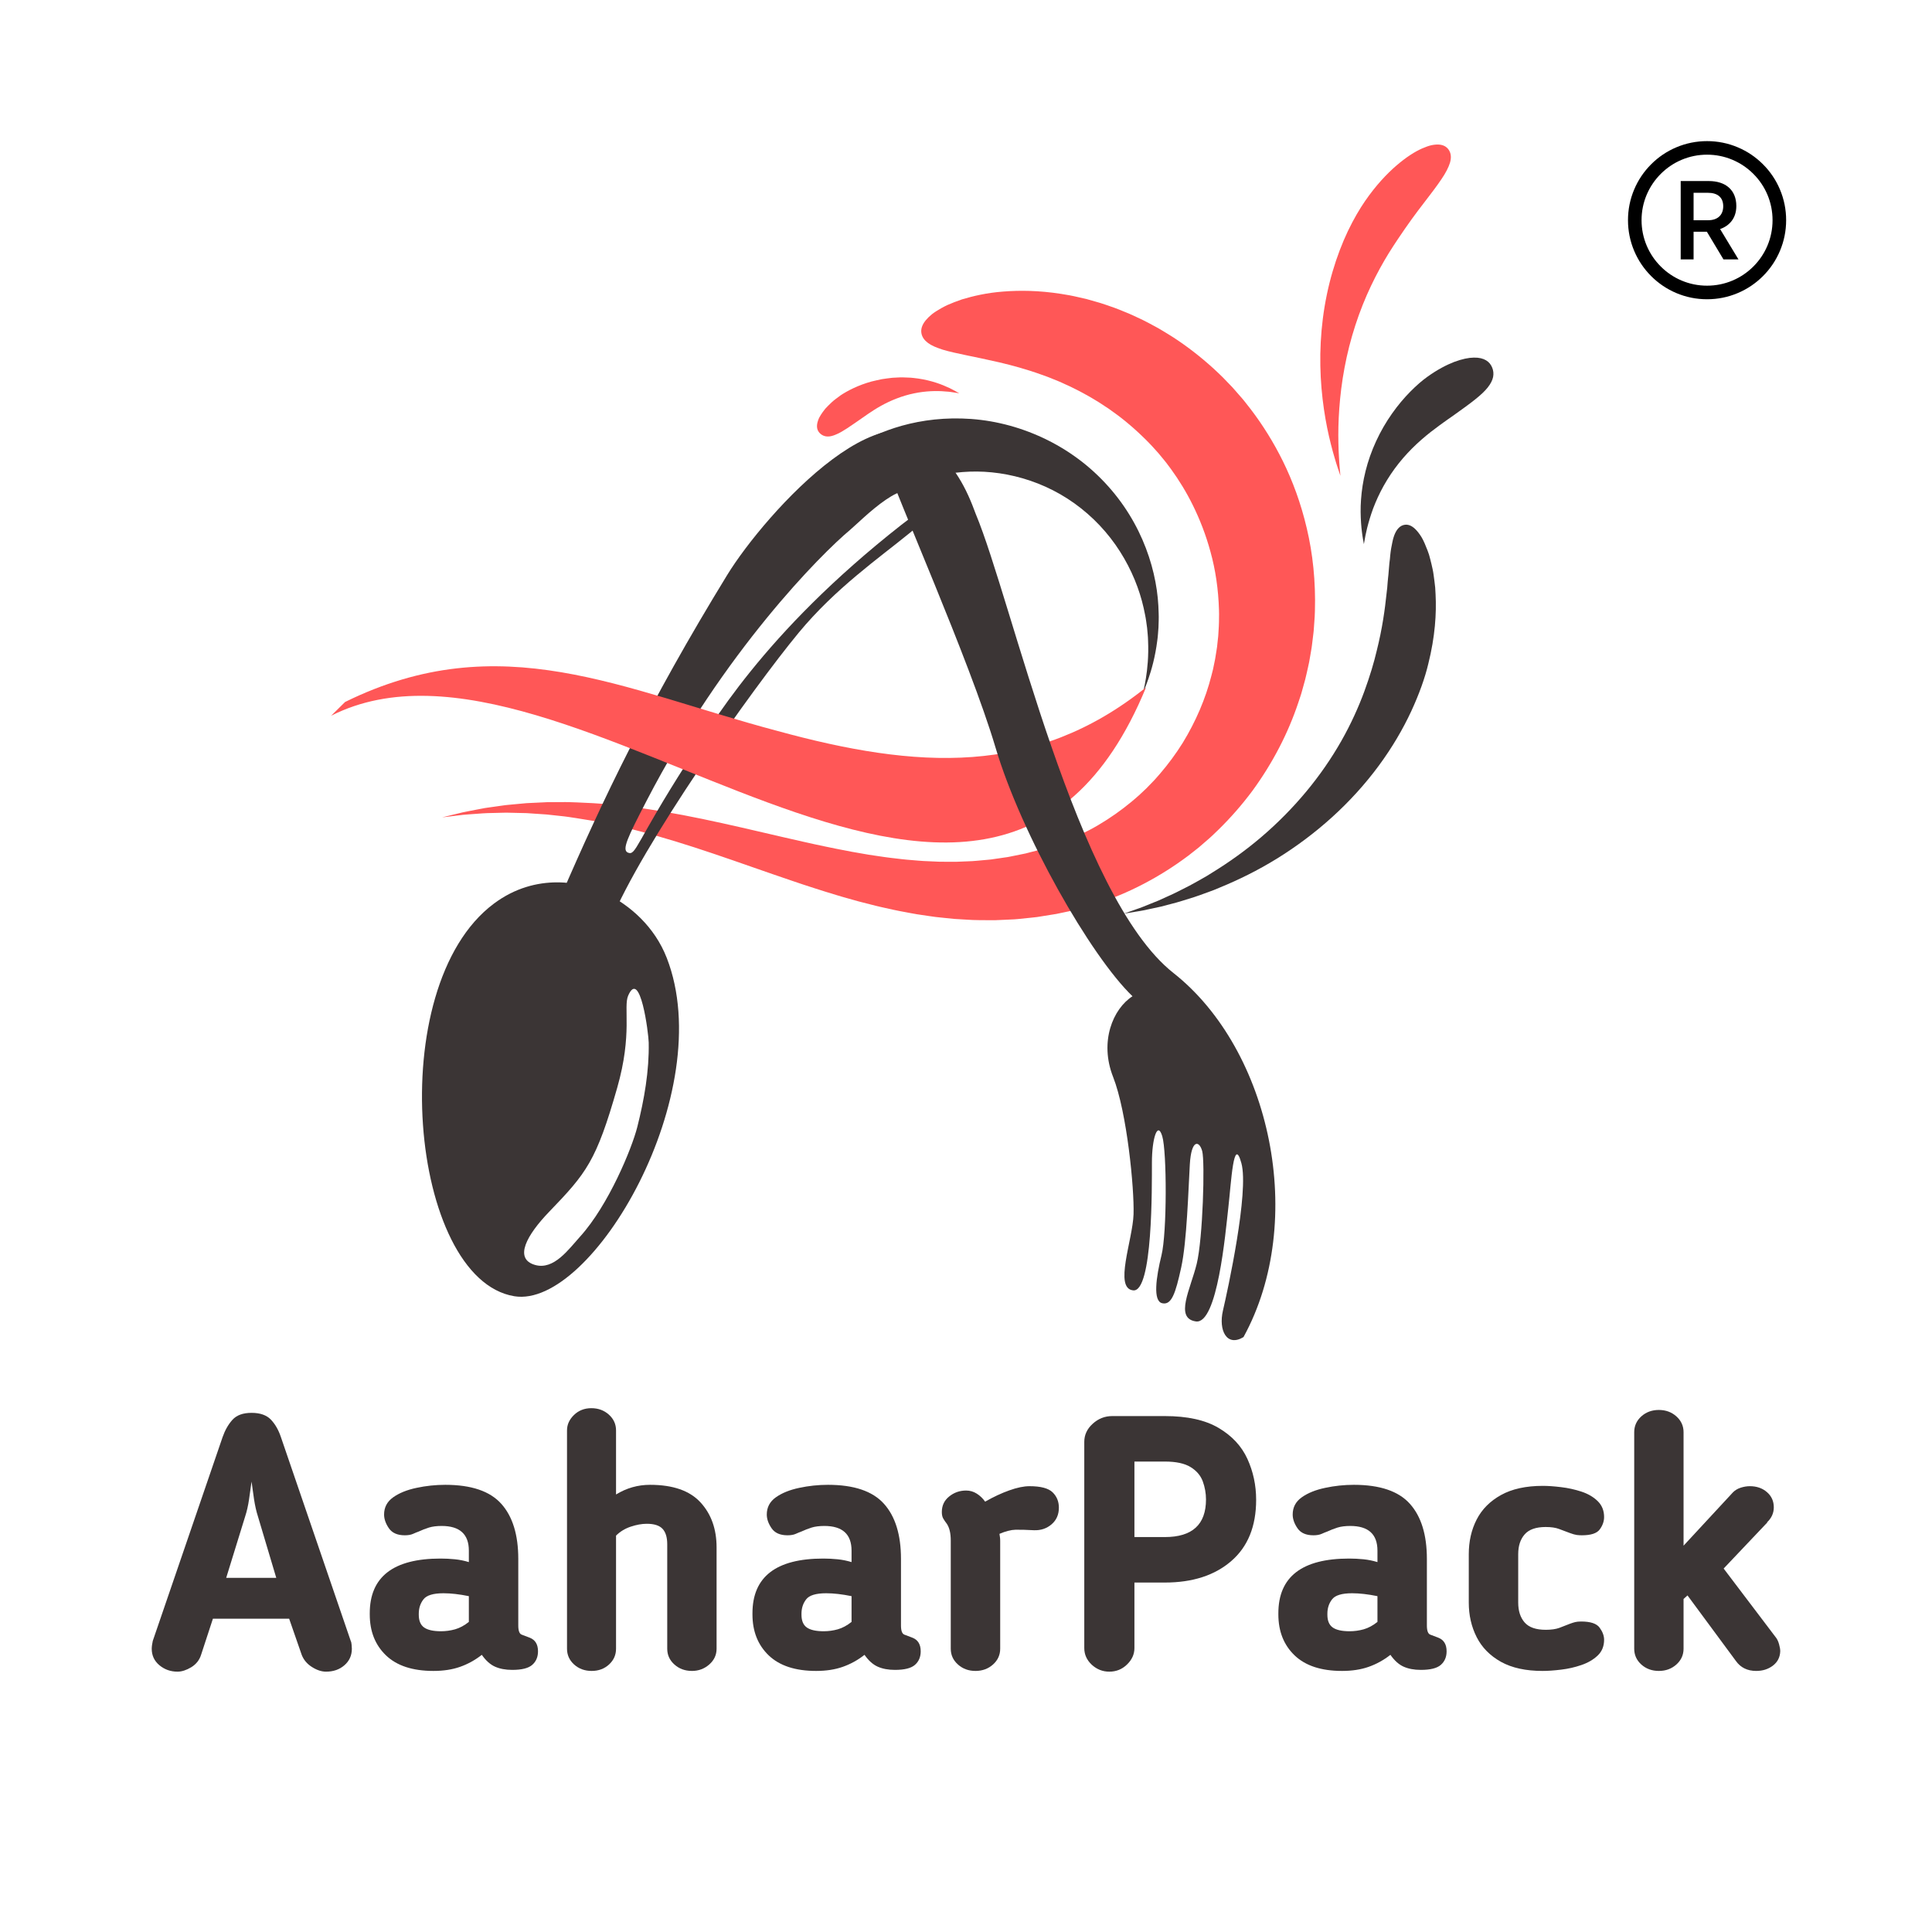
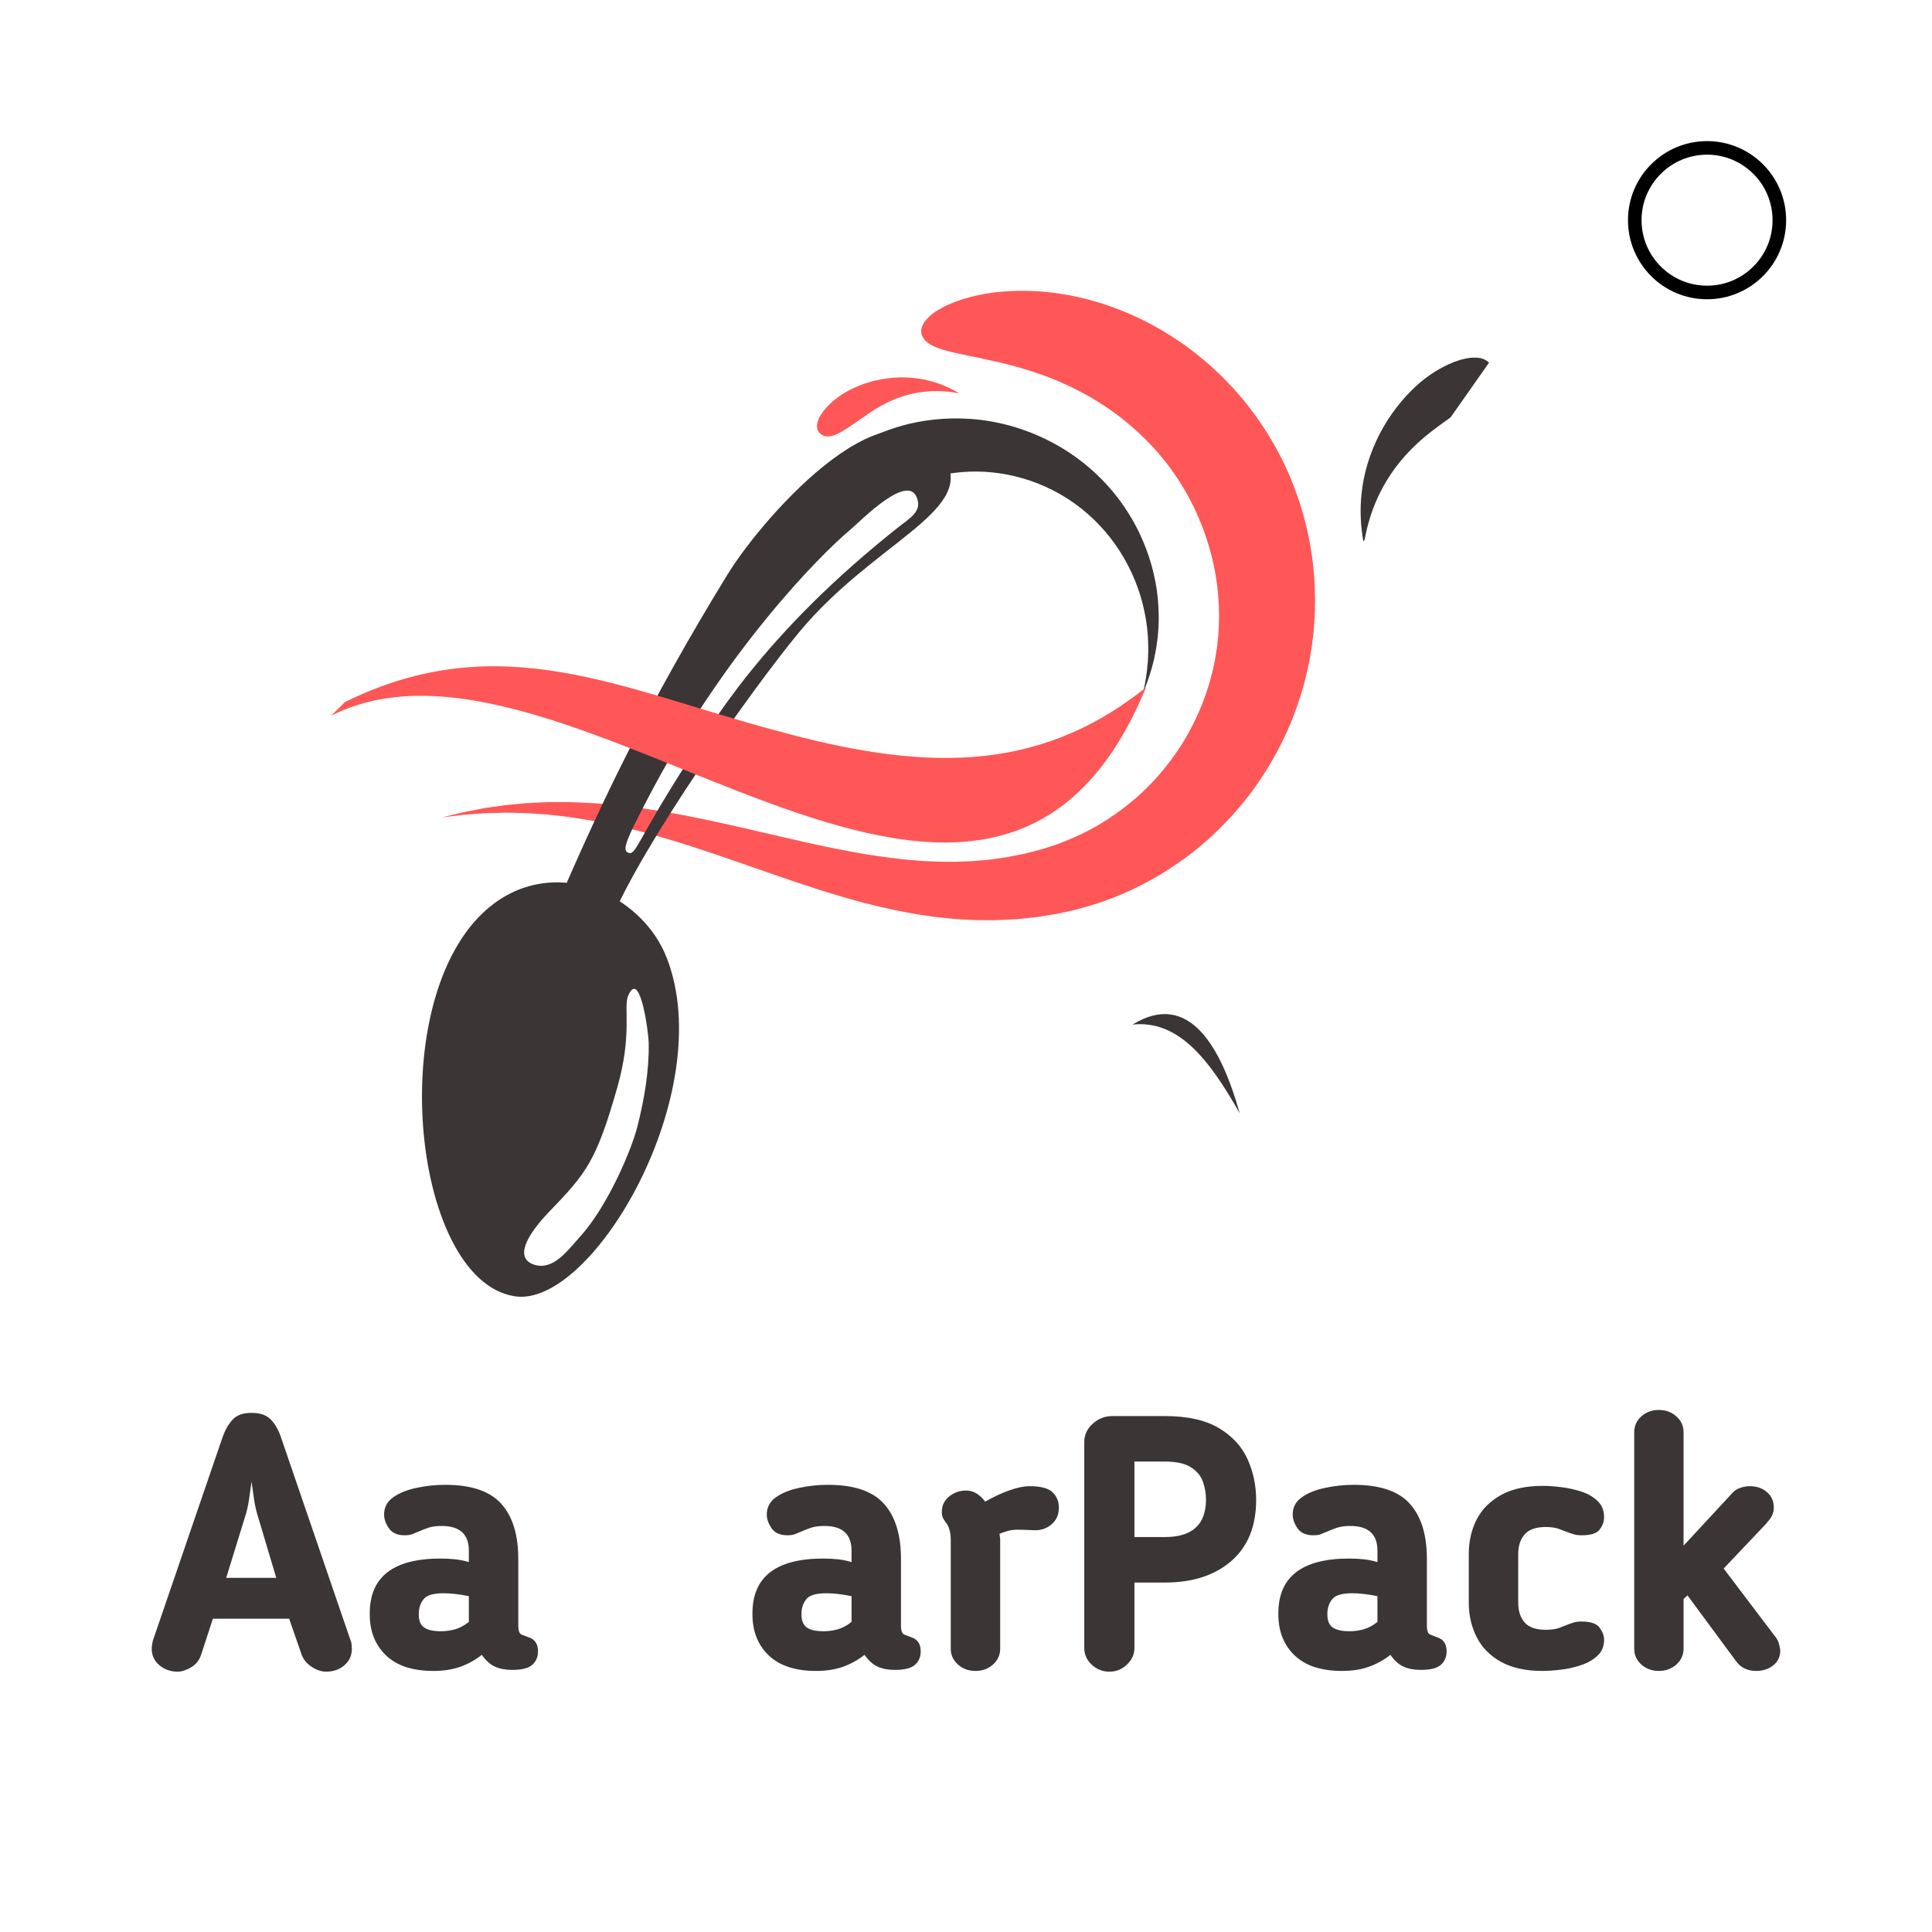
<svg xmlns="http://www.w3.org/2000/svg" width="500" zoomAndPan="magnify" viewBox="0 0 375 375" height="500" preserveAspectRatio="xMidYMid meet" version="1.0">
  <defs>
    <g />
    <clipPath id="5b98637a66">
      <path d="M 85 56 L 256 56 L 256 179 L 85 179 Z M 85 56 " clip-rule="nonzero" />
    </clipPath>
    <clipPath id="4ed646f17e">
      <path d="M 66.691 77.715 L 280.973 27.438 L 311.109 155.879 L 96.828 206.156 Z M 66.691 77.715 " clip-rule="nonzero" />
    </clipPath>
    <clipPath id="3563e83454">
      <path d="M 281.16 27.391 L 66.879 77.668 L 97.016 206.109 L 311.297 155.832 Z M 281.16 27.391 " clip-rule="nonzero" />
    </clipPath>
    <clipPath id="998f68baf2">
      <path d="M 218 101 L 279 101 L 279 178 L 218 178 Z M 218 101 " clip-rule="nonzero" />
    </clipPath>
    <clipPath id="967644e865">
      <path d="M 66.691 77.715 L 280.973 27.438 L 311.109 155.879 L 96.828 206.156 Z M 66.691 77.715 " clip-rule="nonzero" />
    </clipPath>
    <clipPath id="d95ebfe9b2">
      <path d="M 281.16 27.391 L 66.879 77.668 L 97.016 206.109 L 311.297 155.832 Z M 281.16 27.391 " clip-rule="nonzero" />
    </clipPath>
    <clipPath id="7238bfc0af">
-       <path d="M 256 28 L 282 28 L 282 93 L 256 93 Z M 256 28 " clip-rule="nonzero" />
-     </clipPath>
+       </clipPath>
    <clipPath id="38623c9b4b">
      <path d="M 66.691 77.715 L 280.973 27.438 L 311.109 155.879 L 96.828 206.156 Z M 66.691 77.715 " clip-rule="nonzero" />
    </clipPath>
    <clipPath id="0e9425720d">
      <path d="M 281.16 27.391 L 66.879 77.668 L 97.016 206.109 L 311.297 155.832 Z M 281.16 27.391 " clip-rule="nonzero" />
    </clipPath>
    <clipPath id="42d1851d40">
-       <path d="M 264 69 L 290 69 L 290 106 L 264 106 Z M 264 69 " clip-rule="nonzero" />
+       <path d="M 264 69 L 290 69 L 264 106 Z M 264 69 " clip-rule="nonzero" />
    </clipPath>
    <clipPath id="dffabb9b48">
      <path d="M 66.691 77.715 L 280.973 27.438 L 311.109 155.879 L 96.828 206.156 Z M 66.691 77.715 " clip-rule="nonzero" />
    </clipPath>
    <clipPath id="1611592ae4">
      <path d="M 281.16 27.391 L 66.879 77.668 L 97.016 206.109 L 311.297 155.832 Z M 281.16 27.391 " clip-rule="nonzero" />
    </clipPath>
    <clipPath id="de200b0915">
      <path d="M 158 73 L 187 73 L 187 85 L 158 85 Z M 158 73 " clip-rule="nonzero" />
    </clipPath>
    <clipPath id="d2f75aa4b1">
      <path d="M 66.691 77.715 L 280.973 27.438 L 311.109 155.879 L 96.828 206.156 Z M 66.691 77.715 " clip-rule="nonzero" />
    </clipPath>
    <clipPath id="efe81902a0">
      <path d="M 281.16 27.391 L 66.879 77.668 L 97.016 206.109 L 311.297 155.832 Z M 281.16 27.391 " clip-rule="nonzero" />
    </clipPath>
    <clipPath id="0e86c27ec8">
      <path d="M 151 81 L 225 81 L 225 135 L 151 135 Z M 151 81 " clip-rule="nonzero" />
    </clipPath>
    <clipPath id="a5bbbffd6b">
      <path d="M 66.691 77.715 L 280.973 27.438 L 311.109 155.879 L 96.828 206.156 Z M 66.691 77.715 " clip-rule="nonzero" />
    </clipPath>
    <clipPath id="a4f3d2d873">
      <path d="M 281.16 27.391 L 66.879 77.668 L 97.016 206.109 L 311.297 155.832 Z M 281.16 27.391 " clip-rule="nonzero" />
    </clipPath>
    <clipPath id="fcac0001cd">
      <path d="M 81 171 L 132 171 L 132 252 L 81 252 Z M 81 171 " clip-rule="nonzero" />
    </clipPath>
    <clipPath id="7619e9b8bb">
      <path d="M 167.828 260.98 L 66.793 247.836 L 91.223 60.016 L 192.258 73.16 Z M 167.828 260.98 " clip-rule="nonzero" />
    </clipPath>
    <clipPath id="1099b3d9a0">
      <path d="M 66.691 247.824 L 167.727 260.965 L 192.156 73.145 L 91.125 60.004 Z M 66.691 247.824 " clip-rule="nonzero" />
    </clipPath>
    <clipPath id="8380fa5220">
      <path d="M 108 83 L 185 83 L 185 180 L 108 180 Z M 108 83 " clip-rule="nonzero" />
    </clipPath>
    <clipPath id="1263597b6d">
      <path d="M 167.828 260.98 L 66.793 247.836 L 91.223 60.016 L 192.258 73.16 Z M 167.828 260.98 " clip-rule="nonzero" />
    </clipPath>
    <clipPath id="88414da20f">
      <path d="M 66.691 247.824 L 167.727 260.965 L 192.156 73.145 L 91.125 60.004 Z M 66.691 247.824 " clip-rule="nonzero" />
    </clipPath>
    <clipPath id="a06978b887">
      <path d="M 64 129 L 223 129 L 223 164 L 64 164 Z M 64 129 " clip-rule="nonzero" />
    </clipPath>
    <clipPath id="83c740374a">
      <path d="M 193.254 74.059 L 246.355 181.863 L 116.871 245.641 L 63.77 137.836 Z M 193.254 74.059 " clip-rule="nonzero" />
    </clipPath>
    <clipPath id="0f6b0daf79">
      <path d="M 193.254 74.059 L 246.355 181.863 L 116.871 245.641 L 63.77 137.836 Z M 193.254 74.059 " clip-rule="nonzero" />
    </clipPath>
    <clipPath id="d0ad0f4799">
      <path d="M 171 84 L 248 84 L 248 261 L 171 261 Z M 171 84 " clip-rule="nonzero" />
    </clipPath>
    <clipPath id="5ecc912c78">
      <path d="M 240.668 260.984 L 116.289 198.676 L 174.211 83.055 L 298.59 145.363 Z M 240.668 260.984 " clip-rule="nonzero" />
    </clipPath>
    <clipPath id="9df2478d73">
      <path d="M 240.668 260.984 L 116.289 198.676 L 174.211 83.055 L 298.59 145.363 Z M 240.668 260.984 " clip-rule="nonzero" />
    </clipPath>
    <clipPath id="43a12cbce8">
      <path d="M 240.672 260.98 L 116.012 198.531 L 174.023 82.734 L 298.68 145.184 Z M 240.672 260.98 " clip-rule="nonzero" />
    </clipPath>
    <clipPath id="bd6af8e4d6">
      <path d="M 219 196 L 241 196 L 241 217 L 219 217 Z M 219 196 " clip-rule="nonzero" />
    </clipPath>
    <clipPath id="aa4daff12e">
      <path d="M 240.668 260.984 L 116.289 198.676 L 174.211 83.055 L 298.59 145.363 Z M 240.668 260.984 " clip-rule="nonzero" />
    </clipPath>
    <clipPath id="93e31433c6">
      <path d="M 240.668 260.984 L 116.289 198.676 L 174.211 83.055 L 298.59 145.363 Z M 240.668 260.984 " clip-rule="nonzero" />
    </clipPath>
    <clipPath id="b2aba913c1">
      <path d="M 315.992 27.391 L 346.691 27.391 L 346.691 58.086 L 315.992 58.086 Z M 315.992 27.391 " clip-rule="nonzero" />
    </clipPath>
  </defs>
  <g clip-path="url(#5b98637a66)">
    <g clip-path="url(#4ed646f17e)">
      <g clip-path="url(#3563e83454)">
        <path fill="#ff5757" d="M 87.598 158.215 C 88.184 158.07 88.91 157.895 89.762 157.688 C 90.621 157.5 91.617 157.324 92.738 157.102 C 93.02 157.051 93.305 156.992 93.605 156.938 C 93.898 156.879 94.203 156.82 94.52 156.781 C 95.145 156.695 95.805 156.602 96.488 156.504 C 96.836 156.457 97.188 156.406 97.547 156.355 C 97.902 156.305 98.27 156.25 98.645 156.223 C 99.398 156.152 100.176 156.082 100.98 156.004 C 101.391 155.969 101.801 155.93 102.219 155.891 C 102.637 155.871 103.062 155.852 103.496 155.832 C 104.359 155.789 105.254 155.746 106.172 155.703 C 107.09 155.699 108.039 155.695 109.008 155.688 C 109.492 155.691 109.984 155.672 110.484 155.695 C 110.98 155.715 111.484 155.73 111.992 155.746 C 116.07 155.883 120.527 156.262 125.246 156.969 C 129.965 157.656 134.953 158.625 140.117 159.766 C 145.281 160.898 150.625 162.203 156.098 163.422 C 156.781 163.574 157.465 163.727 158.156 163.879 C 158.844 164.023 159.531 164.172 160.223 164.316 C 161.609 164.617 163 164.879 164.395 165.148 C 165.094 165.293 165.793 165.414 166.492 165.531 C 167.191 165.652 167.898 165.773 168.602 165.898 C 169.305 166 170.008 166.105 170.715 166.211 C 171.422 166.309 172.125 166.43 172.836 166.504 C 174.25 166.668 175.668 166.855 177.086 166.953 C 177.793 167.008 178.504 167.082 179.211 167.121 C 179.922 167.152 180.629 167.184 181.34 167.215 L 182.402 167.262 L 183.465 167.266 C 184.172 167.27 184.875 167.27 185.582 167.273 C 186.289 167.246 186.992 167.219 187.695 167.188 C 188.398 167.16 189.102 167.141 189.801 167.059 C 190.5 166.996 191.195 166.93 191.895 166.867 C 192.246 166.844 192.59 166.793 192.934 166.738 L 193.973 166.59 L 195.008 166.438 C 195.352 166.391 195.699 166.348 196.039 166.27 L 198.086 165.855 C 198.426 165.785 198.766 165.73 199.105 165.648 L 200.113 165.383 L 202.125 164.863 C 203.43 164.457 204.719 164.074 205.973 163.574 C 208.484 162.613 210.918 161.484 213.195 160.137 C 215.477 158.793 217.625 157.277 219.621 155.621 C 220.109 155.195 220.621 154.793 221.09 154.352 C 221.559 153.91 222.031 153.473 222.496 153.035 C 222.945 152.574 223.387 152.113 223.832 151.656 C 224.059 151.434 224.27 151.191 224.477 150.953 L 225.105 150.238 C 226.758 148.32 228.242 146.301 229.547 144.219 C 232.113 140.027 233.996 135.613 235.113 131.219 C 235.184 130.941 235.254 130.672 235.324 130.398 L 235.43 129.988 L 235.516 129.578 C 235.629 129.027 235.742 128.484 235.852 127.941 C 235.953 127.398 236.023 126.852 236.113 126.316 C 236.152 126.047 236.207 125.777 236.238 125.508 C 236.266 125.238 236.293 124.973 236.32 124.703 C 236.352 124.438 236.379 124.168 236.41 123.902 C 236.438 123.637 236.473 123.375 236.48 123.105 C 236.512 122.578 236.543 122.051 236.574 121.527 C 236.598 121.27 236.602 121.008 236.602 120.746 C 236.605 120.484 236.605 120.227 236.609 119.969 C 236.613 119.453 236.637 118.941 236.605 118.434 C 236.492 114.371 235.914 110.57 234.969 107.156 C 234.047 103.742 232.844 100.734 231.57 98.145 C 230.301 95.555 228.848 93.195 227.297 91.059 C 227.098 90.797 226.902 90.531 226.707 90.27 C 226.508 90.008 226.324 89.742 226.113 89.496 C 225.699 88.996 225.297 88.504 224.895 88.016 C 224.473 87.543 224.055 87.078 223.641 86.621 C 223.227 86.164 222.785 85.742 222.367 85.305 C 220.652 83.602 218.906 82.086 217.156 80.75 C 216.719 80.418 216.27 80.113 215.836 79.793 C 215.617 79.637 215.406 79.473 215.188 79.324 C 214.965 79.18 214.746 79.035 214.523 78.891 C 214.086 78.609 213.664 78.305 213.227 78.043 C 212.789 77.777 212.355 77.52 211.93 77.262 C 211.508 76.988 211.066 76.777 210.645 76.535 C 210.215 76.309 209.805 76.055 209.379 75.852 C 208.527 75.441 207.715 74.992 206.891 74.648 C 206.48 74.461 206.078 74.277 205.68 74.094 C 205.273 73.934 204.875 73.77 204.484 73.609 C 204.09 73.457 203.707 73.277 203.316 73.141 C 202.93 73 202.547 72.863 202.168 72.727 C 199.148 71.637 196.398 70.91 193.961 70.332 C 189.078 69.199 185.445 68.617 182.98 67.871 C 182.672 67.773 182.379 67.66 182.109 67.566 C 181.836 67.469 181.582 67.371 181.344 67.262 C 180.867 67.051 180.461 66.816 180.121 66.566 C 179.441 66.059 179.027 65.477 178.875 64.82 C 178.723 64.168 178.832 63.477 179.281 62.734 C 179.508 62.363 179.816 61.984 180.219 61.586 C 180.422 61.391 180.648 61.191 180.898 60.984 C 181.145 60.785 181.426 60.598 181.727 60.402 C 182.336 60.016 183.043 59.609 183.871 59.215 C 184.699 58.848 185.645 58.48 186.711 58.113 C 188.855 57.469 191.504 56.832 194.707 56.594 C 197.91 56.336 201.672 56.371 205.938 57.039 C 206.473 57.129 207.016 57.219 207.562 57.312 C 208.117 57.402 208.664 57.543 209.227 57.664 C 209.789 57.793 210.363 57.918 210.941 58.059 C 211.516 58.223 212.098 58.387 212.688 58.555 C 213.879 58.871 215.062 59.312 216.301 59.738 C 216.918 59.953 217.523 60.219 218.148 60.469 C 218.77 60.727 219.41 60.965 220.031 61.273 C 220.656 61.566 221.293 61.867 221.938 62.172 C 222.578 62.48 223.207 62.836 223.855 63.18 C 224.176 63.355 224.5 63.531 224.828 63.707 C 225.152 63.891 225.469 64.09 225.793 64.281 C 226.434 64.676 227.094 65.062 227.742 65.484 C 230.336 67.172 232.934 69.164 235.48 71.473 C 236.105 72.062 236.754 72.645 237.371 73.27 C 237.984 73.906 238.602 74.547 239.23 75.199 C 239.832 75.871 240.43 76.562 241.035 77.262 C 241.344 77.609 241.625 77.98 241.914 78.344 C 242.203 78.715 242.492 79.086 242.785 79.457 C 245.082 82.473 247.203 85.844 249.035 89.57 C 250.863 93.289 252.504 97.652 253.645 102.543 C 254.805 107.418 255.395 112.867 255.223 118.613 C 255.219 119.332 255.156 120.055 255.105 120.781 C 255.082 121.145 255.055 121.508 255.027 121.875 C 255.004 122.242 254.977 122.609 254.926 122.973 C 254.84 123.703 254.75 124.441 254.656 125.184 C 254.617 125.555 254.551 125.922 254.488 126.293 C 254.426 126.664 254.359 127.035 254.297 127.406 C 254.23 127.777 254.164 128.152 254.102 128.523 C 254.031 128.898 253.938 129.27 253.859 129.641 C 253.688 130.387 253.531 131.137 253.34 131.883 C 253.137 132.625 252.926 133.371 252.719 134.125 L 252.559 134.688 L 252.379 135.242 C 252.254 135.613 252.133 135.984 252.008 136.355 C 250.027 142.32 246.996 148.16 243.078 153.516 C 241.094 156.18 238.883 158.715 236.465 161.078 L 235.551 161.953 C 235.242 162.246 234.938 162.543 234.613 162.816 C 233.973 163.371 233.332 163.926 232.688 164.484 C 232.02 165.008 231.348 165.535 230.68 166.066 C 230.004 166.59 229.293 167.062 228.602 167.562 C 225.785 169.508 222.801 171.23 219.688 172.695 C 216.578 174.164 213.324 175.328 210.02 176.242 C 208.371 176.719 206.684 177.062 205.02 177.398 L 201.293 177.996 C 200.879 178.055 200.461 178.086 200.043 178.133 L 197.551 178.387 C 197.133 178.438 196.719 178.449 196.301 178.469 L 195.055 178.527 L 193.809 178.582 C 193.395 178.605 192.98 178.621 192.566 178.613 C 191.742 178.605 190.918 178.602 190.09 178.598 C 189.266 178.605 188.449 178.551 187.629 178.504 C 186.812 178.453 186 178.414 185.188 178.359 C 184.383 178.273 183.578 178.191 182.77 178.109 L 181.57 177.98 C 181.172 177.93 180.777 177.867 180.379 177.812 C 179.59 177.695 178.801 177.578 178.012 177.461 C 177.23 177.336 176.453 177.176 175.68 177.035 C 174.125 176.766 172.609 176.41 171.098 176.074 C 170.336 175.914 169.598 175.711 168.852 175.523 C 168.113 175.336 167.371 175.145 166.637 174.957 C 165.91 174.75 165.18 174.547 164.457 174.344 C 163.73 174.141 163.008 173.938 162.301 173.715 C 160.875 173.281 159.461 172.855 158.078 172.398 C 157.387 172.176 156.695 171.953 156.008 171.727 C 155.324 171.496 154.641 171.27 153.965 171.039 C 148.551 169.215 143.402 167.355 138.473 165.695 C 133.543 164.031 128.828 162.562 124.352 161.391 C 119.879 160.203 115.641 159.352 111.719 158.777 C 111.23 158.703 110.746 158.629 110.27 158.559 C 109.789 158.48 109.312 158.445 108.844 158.387 C 107.906 158.285 106.988 158.188 106.098 158.09 C 105.203 158.027 104.336 157.969 103.492 157.914 C 103.07 157.883 102.652 157.855 102.242 157.828 C 101.832 157.82 101.426 157.809 101.031 157.801 C 100.234 157.781 99.465 157.766 98.727 157.746 C 98.355 157.73 97.992 157.742 97.637 157.75 C 97.281 157.762 96.934 157.77 96.59 157.777 C 95.906 157.793 95.25 157.809 94.621 157.824 C 94.309 157.828 94.004 157.844 93.707 157.871 C 93.41 157.891 93.121 157.91 92.84 157.934 C 91.715 158.02 90.707 158.074 89.836 158.16 C 88.969 158.266 88.23 158.355 87.641 158.43 C 86.445 158.574 85.816 158.652 85.816 158.652 C 85.816 158.652 86.434 158.5 87.598 158.215 " fill-opacity="1" fill-rule="nonzero" />
      </g>
    </g>
  </g>
  <g clip-path="url(#998f68baf2)">
    <g clip-path="url(#967644e865)">
      <g clip-path="url(#d95ebfe9b2)">
-         <path fill="#3b3535" d="M 221.762 176.047 C 222.215 175.867 222.703 175.664 223.23 175.453 C 223.754 175.242 224.312 175.016 224.906 174.777 C 225.488 174.512 226.102 174.234 226.746 173.941 C 228.039 173.383 229.402 172.652 230.863 171.918 C 231.59 171.539 232.32 171.109 233.082 170.688 C 233.457 170.473 233.844 170.262 234.227 170.035 C 234.605 169.801 234.988 169.562 235.375 169.32 C 238.473 167.41 241.711 165.125 244.809 162.48 C 247.906 159.84 250.871 156.855 253.508 153.684 C 256.148 150.516 258.453 147.16 260.34 143.836 C 262.23 140.512 263.699 137.227 264.805 134.23 C 265.902 131.234 266.699 128.543 267.215 126.34 C 268.32 121.949 268.812 118.246 269.133 115.184 C 269.172 114.801 269.23 114.426 269.262 114.062 C 269.289 113.703 269.316 113.352 269.344 113 C 269.379 112.66 269.41 112.328 269.441 111.996 C 269.473 111.672 269.52 111.355 269.531 111.047 C 269.57 110.434 269.621 109.855 269.68 109.309 C 269.711 109.039 269.742 108.773 269.777 108.52 C 269.797 108.27 269.82 108.023 269.844 107.777 C 269.938 106.828 270.09 106 270.246 105.297 C 270.383 104.594 270.562 104.012 270.781 103.531 C 271.219 102.578 271.805 102.051 272.496 101.891 C 273.191 101.727 273.93 101.941 274.715 102.707 C 275.109 103.09 275.516 103.609 275.934 104.289 C 276.332 104.969 276.695 105.82 277.086 106.848 C 277.18 107.102 277.277 107.371 277.371 107.652 C 277.449 107.934 277.531 108.227 277.609 108.531 C 277.77 109.141 277.926 109.801 278.078 110.508 C 278.16 110.859 278.207 111.227 278.266 111.609 C 278.316 111.996 278.367 112.387 278.422 112.785 C 278.473 113.199 278.52 113.617 278.57 114.043 C 278.609 114.477 278.621 114.922 278.645 115.379 C 278.836 119.039 278.555 123.582 277.23 128.855 C 276.605 131.496 275.488 134.668 273.91 138.074 C 272.324 141.484 270.219 145.102 267.625 148.613 C 265.035 152.129 261.965 155.527 258.586 158.586 C 255.215 161.648 251.543 164.375 247.836 166.664 C 244.125 168.957 240.367 170.793 236.855 172.234 C 236.418 172.418 235.984 172.594 235.559 172.773 C 235.125 172.941 234.691 173.09 234.27 173.246 C 233.422 173.547 232.609 173.863 231.805 174.121 C 230.184 174.621 228.691 175.121 227.289 175.461 C 226.594 175.641 225.93 175.812 225.301 175.98 C 224.668 176.117 224.07 176.246 223.508 176.367 C 222.949 176.484 222.426 176.598 221.945 176.699 C 221.469 176.801 221.02 176.859 220.621 176.93 C 219.031 177.191 218.145 177.34 218.145 177.34 C 218.145 177.34 218.992 177.039 220.508 176.5 C 220.887 176.363 221.309 176.23 221.762 176.047 " fill-opacity="1" fill-rule="nonzero" />
-       </g>
+         </g>
    </g>
  </g>
  <g clip-path="url(#7238bfc0af)">
    <g clip-path="url(#38623c9b4b)">
      <g clip-path="url(#0e9425720d)">
        <path fill="#ff5757" d="M 277.355 38.105 C 276.059 39.797 274.477 41.824 272.707 44.387 C 271.824 45.672 270.734 47.258 269.574 49.117 C 268.426 50.984 267.227 53.133 266.105 55.5 C 264.98 57.867 263.941 60.449 263.07 63.141 C 262.195 65.828 261.488 68.617 260.977 71.359 C 259.938 76.848 259.688 82.141 259.785 86.012 C 259.809 86.98 259.828 87.863 259.887 88.641 C 259.934 89.414 259.965 90.09 260.02 90.637 C 260.117 91.738 260.172 92.352 260.172 92.352 C 260.172 92.352 259.973 91.766 259.621 90.715 C 259.438 90.191 259.254 89.543 259.027 88.785 C 258.793 88.035 258.574 87.168 258.324 86.211 C 257.344 82.387 256.383 76.977 256.277 70.984 C 256.219 67.988 256.375 64.859 256.773 61.758 C 257.172 58.656 257.812 55.582 258.656 52.707 C 259.496 49.836 260.527 47.164 261.629 44.844 C 262.742 42.527 263.906 40.551 264.957 39.027 C 267.059 35.977 269.18 33.734 271.078 32.102 C 272.98 30.473 274.641 29.43 276.031 28.816 C 276.727 28.512 277.336 28.293 277.891 28.176 C 278.449 28.066 278.93 28.031 279.348 28.066 C 280.18 28.137 280.754 28.477 281.141 29 C 281.527 29.523 281.691 30.18 281.574 30.984 C 281.516 31.387 281.387 31.82 281.18 32.297 C 280.973 32.777 280.711 33.316 280.355 33.891 C 279.648 35.043 278.652 36.418 277.355 38.105 " fill-opacity="1" fill-rule="nonzero" />
      </g>
    </g>
  </g>
  <g clip-path="url(#42d1851d40)">
    <g clip-path="url(#dffabb9b48)">
      <g clip-path="url(#1611592ae4)">
        <path fill="#3b3535" d="M 269.246 93.145 C 268.336 94.621 267.57 96.145 266.965 97.598 C 266.348 99.047 265.922 100.438 265.586 101.629 C 265.43 102.227 265.277 102.773 265.184 103.262 C 265.078 103.75 264.977 104.172 264.926 104.523 C 264.801 105.223 264.73 105.617 264.73 105.617 C 264.73 105.617 264.66 105.219 264.535 104.52 C 264.465 104.164 264.414 103.73 264.348 103.223 C 264.273 102.715 264.23 102.137 264.18 101.496 C 264.098 100.211 264.043 98.668 264.176 96.957 C 264.297 95.246 264.57 93.363 265.055 91.434 C 265.535 89.5 266.227 87.523 267.105 85.629 C 267.977 83.73 269.031 81.918 270.18 80.293 C 271.32 78.664 272.551 77.223 273.738 76.02 C 274.324 75.41 274.918 74.883 275.465 74.391 C 276.031 73.922 276.547 73.48 277.043 73.141 C 279 71.734 280.77 70.824 282.277 70.242 C 283.797 69.68 285.051 69.422 286.07 69.41 C 287.086 69.387 287.863 69.59 288.438 69.934 C 289.016 70.277 289.391 70.762 289.629 71.34 C 289.867 71.918 289.938 72.535 289.809 73.18 C 289.676 73.824 289.336 74.492 288.766 75.211 C 287.625 76.66 285.512 78.215 282.336 80.48 C 281.93 80.758 281.5 81.086 281.004 81.414 C 280.531 81.766 279.992 82.121 279.449 82.531 C 278.348 83.332 277.137 84.258 275.922 85.324 C 274.703 86.387 273.484 87.59 272.344 88.91 C 271.207 90.23 270.152 91.664 269.246 93.145 " fill-opacity="1" fill-rule="nonzero" />
      </g>
    </g>
  </g>
  <g clip-path="url(#de200b0915)">
    <g clip-path="url(#d2f75aa4b1)">
      <g clip-path="url(#efe81902a0)">
        <path fill="#ff5757" d="M 185.551 75.98 C 185.961 76.207 186.195 76.332 186.195 76.332 C 186.195 76.332 185.934 76.293 185.465 76.223 C 184.996 76.16 184.34 76.02 183.512 75.988 C 181.887 75.824 179.652 75.879 177.398 76.355 C 175.141 76.816 172.891 77.715 171.02 78.762 C 169.141 79.797 167.637 80.965 166.562 81.68 C 166.297 81.867 166.043 82.047 165.793 82.211 C 165.547 82.375 165.305 82.523 165.086 82.688 C 164.645 83.004 164.223 83.27 163.832 83.5 C 163.453 83.746 163.098 83.949 162.762 84.113 C 162.594 84.195 162.434 84.266 162.273 84.332 C 162.117 84.395 161.977 84.457 161.832 84.508 C 160.695 84.914 159.836 84.727 159.219 84.172 C 158.605 83.617 158.348 82.797 158.816 81.523 C 158.875 81.363 158.941 81.195 159.031 81.027 C 159.121 80.859 159.223 80.688 159.336 80.508 C 159.562 80.148 159.844 79.758 160.184 79.34 C 160.543 78.941 160.965 78.523 161.449 78.07 C 161.688 77.84 161.961 77.629 162.25 77.41 C 162.543 77.188 162.848 76.957 163.172 76.727 C 164.496 75.844 166.621 74.742 169.172 74.047 C 169.816 73.898 170.473 73.734 171.141 73.602 C 171.824 73.508 172.504 73.391 173.191 73.328 C 173.535 73.312 173.879 73.293 174.23 73.273 C 174.574 73.262 174.91 73.227 175.258 73.25 C 175.598 73.262 175.938 73.273 176.277 73.289 C 176.613 73.305 176.945 73.309 177.273 73.359 C 179.906 73.621 182.199 74.359 183.746 75.078 C 184.535 75.391 185.129 75.762 185.551 75.98 " fill-opacity="1" fill-rule="nonzero" />
      </g>
    </g>
  </g>
  <g clip-path="url(#0e86c27ec8)">
    <g clip-path="url(#a5bbbffd6b)">
      <g clip-path="url(#a4f3d2d873)">
        <path fill="#3b3535" d="M 168.703 85.043 C 171.566 83.641 175.32 82.293 179.715 81.641 C 184.094 80.992 189.102 81.02 194.125 82.152 C 199.145 83.27 204.141 85.426 208.5 88.508 C 212.867 91.574 216.531 95.547 219.172 99.836 C 221.832 104.125 223.473 108.699 224.27 112.949 C 224.68 115.078 224.855 117.129 224.895 119.043 C 224.938 120 224.883 120.926 224.859 121.809 C 224.785 122.695 224.746 123.543 224.625 124.344 C 224.223 127.562 223.484 130.082 222.895 131.777 C 222.613 132.633 222.336 133.273 222.16 133.711 C 221.98 134.148 221.887 134.379 221.887 134.379 C 221.887 134.379 221.938 134.137 222.035 133.676 C 222.133 133.211 222.293 132.535 222.418 131.656 C 222.699 129.906 222.98 127.355 222.836 124.27 C 222.824 123.504 222.719 122.699 222.652 121.871 C 222.531 121.043 222.441 120.184 222.254 119.312 C 221.922 117.562 221.449 115.734 220.77 113.895 C 219.43 110.207 217.34 106.461 214.531 103.188 C 211.73 99.91 208.223 97.125 204.398 95.176 C 200.578 93.215 196.441 92.074 192.527 91.684 C 188.602 91.285 184.898 91.68 181.719 92.418 C 178.523 93.168 175.859 94.297 173.766 95.32 C 171.676 96.344 169.875 97.492 168.297 98.629 C 166.723 99.77 165.363 100.902 164.199 102 C 163.035 103.094 162.004 104.105 161.133 105.062 C 160.676 105.523 160.281 105.984 159.883 106.406 C 159.477 106.816 159.145 107.238 158.785 107.605 C 157.41 109.105 156.312 110.168 155.352 110.785 C 154.402 111.402 153.543 111.559 152.793 111.309 C 152.043 111.059 151.469 110.426 151.18 109.215 C 150.902 108.008 150.945 106.227 151.633 103.801 C 151.82 103.203 152.008 102.543 152.297 101.871 C 152.574 101.199 152.875 100.469 153.27 99.734 C 154.016 98.227 155.047 96.625 156.359 94.93 C 157.676 93.234 159.336 91.496 161.371 89.797 C 163.41 88.109 165.836 86.453 168.703 85.043 " fill-opacity="1" fill-rule="nonzero" />
      </g>
    </g>
  </g>
  <g clip-path="url(#fcac0001cd)">
    <g clip-path="url(#7619e9b8bb)">
      <g clip-path="url(#1099b3d9a0)">
        <path fill="#3b3535" d="M 121.93 193.246 C 120.957 195.477 122.809 200.621 119.789 211.172 C 115.738 225.352 113.848 227.684 106.602 235.195 C 102.301 239.656 99.633 244.332 103.875 245.531 C 107.531 246.562 110.402 242.449 112.621 239.996 C 118.09 233.949 122.648 222.926 123.699 218.746 C 125.043 213.426 126.023 207.852 125.914 202.352 C 125.879 200.574 124.27 187.871 121.93 193.246 Z M 99.828 251.598 C 79.539 248.254 74.168 191.621 95.844 175.406 C 104.141 169.199 113.133 171.266 117.422 173.332 C 122.336 175.703 127.082 179.922 129.418 185.93 C 139.559 211.988 114.941 254.09 99.828 251.598 " fill-opacity="1" fill-rule="nonzero" />
      </g>
    </g>
  </g>
  <g clip-path="url(#8380fa5220)">
    <g clip-path="url(#1263597b6d)">
      <g clip-path="url(#88414da20f)">
        <path fill="#3b3535" d="M 164.973 102.875 C 159.355 107.566 140.527 126.445 125.523 155.391 C 121.816 162.539 120.637 164.992 121.891 165.5 C 123.473 166.137 123.402 163.551 133.355 148.023 C 137.844 141.027 147.953 123.07 174.973 101.859 C 176.367 100.766 178.555 99.465 178.176 97.375 C 176.992 90.84 167.098 101.098 164.973 102.875 Z M 155.008 122.832 C 146.047 133.672 124.609 163.898 118.43 179.051 L 108.875 173.949 C 116.941 155.293 125.844 136.582 141.148 111.605 C 148.387 99.793 174.188 70.879 183.723 89.605 C 188.742 99.457 169.316 105.52 155.008 122.832 " fill-opacity="1" fill-rule="nonzero" />
      </g>
    </g>
  </g>
  <g clip-path="url(#a06978b887)">
    <g clip-path="url(#83c740374a)">
      <g clip-path="url(#0f6b0daf79)">
        <path fill="#ff5757" d="M 66.98 136.254 C 97.191 121.375 120.781 133.887 150.859 141.863 C 177.977 149.289 200.828 150.77 222.445 133.418 C 191.316 209.027 110.406 115.535 64.273 138.926 Z M 66.98 136.254 " fill-opacity="1" fill-rule="nonzero" />
      </g>
    </g>
  </g>
  <g clip-path="url(#d0ad0f4799)">
    <g clip-path="url(#5ecc912c78)">
      <g clip-path="url(#9df2478d73)">
        <g clip-path="url(#43a12cbce8)">
-           <path fill="#3b3535" d="M 189.383 99.738 C 196.434 116.602 208.836 173.938 227.766 188.859 C 246.691 203.781 253.738 236.969 241.363 259.527 C 238.125 261.496 236.473 258.234 237.375 254.371 C 238.277 250.508 242.473 231.305 240.953 225.77 C 239.434 220.234 238.98 229.48 238.418 234.398 C 237.859 239.316 236.312 257.098 232.117 256.488 C 227.922 255.883 231.098 250.172 232.285 245.293 C 233.473 240.41 233.902 225.488 233.348 223.434 C 232.793 221.371 231.238 221.055 230.945 225.992 C 230.656 230.926 230.379 240.949 229.27 246.016 C 228.16 251.082 227.395 253.375 225.574 252.953 C 223.754 252.531 224.383 247.977 225.449 243.629 C 226.516 239.281 226.5 223.566 225.594 220.543 C 224.691 217.52 223.59 220.965 223.586 225.648 C 223.578 230.328 223.766 250.82 219.961 250.461 C 216.152 250.102 219.859 240.688 220.02 235.699 C 220.18 230.711 218.754 215.906 216.055 209.039 C 213.352 202.176 216.027 195.805 219.816 193.371 C 211.68 185.551 198.254 162.027 193.223 145.074 C 188.191 128.121 173.715 95.754 172.227 90.445 C 170.738 85.137 174.625 81.852 179.965 85.949 C 185.305 90.043 187.641 94.973 189.383 99.738 " fill-opacity="1" fill-rule="nonzero" />
-         </g>
+           </g>
      </g>
    </g>
  </g>
  <g clip-path="url(#bd6af8e4d6)">
    <g clip-path="url(#aa4daff12e)">
      <g clip-path="url(#93e31433c6)">
        <path fill="#3b3535" d="M 240.625 216.086 C 237.055 203.332 230.816 192.098 219.816 198.871 C 228.641 197.941 234.594 205.406 240.625 216.086 " fill-opacity="1" fill-rule="nonzero" />
      </g>
    </g>
  </g>
  <g fill="#3b3535" fill-opacity="1">
    <g transform="translate(28.404, 323.843)">
      <g>
        <path d="M 12.922 -9.656 L 10.625 -2.641 C 10.301 -1.617 9.664 -0.816 8.719 -0.234 C 7.77 0.336 6.879 0.625 6.047 0.625 C 4.703 0.625 3.531 0.207 2.531 -0.625 C 1.539 -1.457 1.047 -2.523 1.047 -3.828 C 1.047 -4.004 1.066 -4.254 1.109 -4.578 C 1.16 -4.91 1.207 -5.164 1.25 -5.344 L 14.797 -44.891 C 15.266 -46.234 15.898 -47.352 16.703 -48.25 C 17.516 -49.156 18.754 -49.609 20.422 -49.609 C 22.098 -49.609 23.352 -49.164 24.188 -48.281 C 25.02 -47.406 25.664 -46.273 26.125 -44.891 L 39.672 -5.344 C 39.766 -5.164 39.82 -4.91 39.844 -4.578 C 39.875 -4.254 39.891 -4.004 39.891 -3.828 C 39.891 -2.523 39.41 -1.457 38.453 -0.625 C 37.504 0.207 36.312 0.625 34.875 0.625 C 34 0.625 33.086 0.32 32.141 -0.281 C 31.191 -0.883 30.531 -1.672 30.156 -2.641 L 27.719 -9.656 Z M 25.219 -17.578 L 21.672 -29.469 C 21.348 -30.477 21.094 -31.598 20.906 -32.828 C 20.727 -34.055 20.566 -35.203 20.422 -36.266 C 20.285 -35.203 20.125 -34.055 19.938 -32.828 C 19.758 -31.598 19.504 -30.477 19.172 -29.469 L 15.5 -17.578 Z M 25.219 -17.578 " />
      </g>
    </g>
  </g>
  <g fill="#3b3535" fill-opacity="1">
    <g transform="translate(69.332, 323.843)">
      <g>
        <path d="M 31.266 -21.266 L 31.266 -8.344 C 31.266 -7.32 31.484 -6.727 31.922 -6.562 C 32.367 -6.406 32.891 -6.207 33.484 -5.969 C 34.555 -5.551 35.094 -4.672 35.094 -3.328 C 35.094 -2.223 34.719 -1.344 33.969 -0.688 C 33.227 -0.039 31.938 0.281 30.094 0.281 C 28.789 0.281 27.676 0.07 26.75 -0.344 C 25.82 -0.758 24.969 -1.523 24.188 -2.641 C 22.883 -1.617 21.477 -0.844 19.969 -0.312 C 18.469 0.219 16.742 0.484 14.797 0.484 C 10.766 0.484 7.695 -0.52 5.594 -2.531 C 3.488 -4.551 2.438 -7.203 2.438 -10.484 L 2.438 -10.703 C 2.438 -17.785 7.02 -21.328 16.188 -21.328 C 17.113 -21.328 18.039 -21.281 18.969 -21.188 C 19.895 -21.094 20.797 -20.91 21.672 -20.641 L 21.672 -22.859 C 21.672 -26.055 19.91 -27.656 16.391 -27.656 C 15.422 -27.656 14.598 -27.551 13.922 -27.344 C 13.254 -27.133 12.57 -26.867 11.875 -26.547 C 11.602 -26.453 11.258 -26.312 10.844 -26.125 C 10.426 -25.938 9.891 -25.844 9.234 -25.844 C 7.805 -25.844 6.781 -26.297 6.156 -27.203 C 5.531 -28.109 5.219 -29 5.219 -29.875 C 5.219 -31.27 5.805 -32.383 6.984 -33.219 C 8.16 -34.051 9.664 -34.66 11.5 -35.047 C 13.332 -35.441 15.195 -35.641 17.094 -35.641 C 22.145 -35.641 25.77 -34.41 27.969 -31.953 C 30.164 -29.504 31.266 -25.941 31.266 -21.266 Z M 16.75 -14.594 C 14.758 -14.594 13.461 -14.195 12.859 -13.406 C 12.254 -12.625 11.953 -11.695 11.953 -10.625 L 11.953 -10.422 C 11.953 -9.266 12.297 -8.441 12.984 -7.953 C 13.68 -7.461 14.773 -7.219 16.266 -7.219 C 17.191 -7.219 18.102 -7.344 19 -7.594 C 19.906 -7.852 20.797 -8.332 21.672 -9.031 L 21.672 -14.031 C 19.828 -14.406 18.188 -14.594 16.75 -14.594 Z M 16.75 -14.594 " />
      </g>
    </g>
  </g>
  <g fill="#3b3535" fill-opacity="1">
    <g transform="translate(105.604, 323.843)">
      <g>
-         <path d="M 13.969 -25.781 L 13.969 -3.828 C 13.969 -2.617 13.516 -1.598 12.609 -0.766 C 11.703 0.066 10.578 0.484 9.234 0.484 C 7.891 0.484 6.754 0.066 5.828 -0.766 C 4.91 -1.598 4.453 -2.617 4.453 -3.828 L 4.453 -46.203 C 4.453 -47.316 4.898 -48.312 5.797 -49.188 C 6.703 -50.07 7.828 -50.516 9.172 -50.516 C 10.516 -50.516 11.648 -50.098 12.578 -49.266 C 13.504 -48.43 13.969 -47.41 13.969 -46.203 L 13.969 -33.766 C 16.008 -35.016 18.207 -35.641 20.562 -35.641 C 25.008 -35.641 28.273 -34.504 30.359 -32.234 C 32.441 -29.973 33.484 -27.055 33.484 -23.484 L 33.484 -3.828 C 33.484 -2.617 33.008 -1.598 32.062 -0.766 C 31.113 0.066 29.992 0.484 28.703 0.484 C 27.359 0.484 26.223 0.066 25.297 -0.766 C 24.367 -1.598 23.906 -2.617 23.906 -3.828 L 23.906 -24.109 C 23.906 -25.453 23.602 -26.445 23 -27.094 C 22.395 -27.75 21.375 -28.078 19.938 -28.078 C 18.969 -28.078 17.926 -27.891 16.812 -27.516 C 15.695 -27.141 14.75 -26.562 13.969 -25.781 Z M 13.969 -25.781 " />
-       </g>
+         </g>
    </g>
  </g>
  <g fill="#3b3535" fill-opacity="1">
    <g transform="translate(143.614, 323.843)">
      <g>
        <path d="M 31.266 -21.266 L 31.266 -8.344 C 31.266 -7.32 31.484 -6.727 31.922 -6.562 C 32.367 -6.406 32.891 -6.207 33.484 -5.969 C 34.555 -5.551 35.094 -4.672 35.094 -3.328 C 35.094 -2.223 34.719 -1.344 33.969 -0.688 C 33.227 -0.039 31.938 0.281 30.094 0.281 C 28.789 0.281 27.676 0.07 26.75 -0.344 C 25.82 -0.758 24.969 -1.523 24.188 -2.641 C 22.883 -1.617 21.477 -0.844 19.969 -0.312 C 18.469 0.219 16.742 0.484 14.797 0.484 C 10.766 0.484 7.695 -0.52 5.594 -2.531 C 3.488 -4.551 2.438 -7.203 2.438 -10.484 L 2.438 -10.703 C 2.438 -17.785 7.02 -21.328 16.188 -21.328 C 17.113 -21.328 18.039 -21.281 18.969 -21.188 C 19.895 -21.094 20.797 -20.91 21.672 -20.641 L 21.672 -22.859 C 21.672 -26.055 19.91 -27.656 16.391 -27.656 C 15.422 -27.656 14.598 -27.551 13.922 -27.344 C 13.254 -27.133 12.57 -26.867 11.875 -26.547 C 11.602 -26.453 11.258 -26.312 10.844 -26.125 C 10.426 -25.938 9.891 -25.844 9.234 -25.844 C 7.805 -25.844 6.781 -26.297 6.156 -27.203 C 5.531 -28.109 5.219 -29 5.219 -29.875 C 5.219 -31.27 5.805 -32.383 6.984 -33.219 C 8.16 -34.051 9.664 -34.66 11.5 -35.047 C 13.332 -35.441 15.195 -35.641 17.094 -35.641 C 22.145 -35.641 25.77 -34.41 27.969 -31.953 C 30.164 -29.504 31.266 -25.941 31.266 -21.266 Z M 16.75 -14.594 C 14.758 -14.594 13.461 -14.195 12.859 -13.406 C 12.254 -12.625 11.953 -11.695 11.953 -10.625 L 11.953 -10.422 C 11.953 -9.266 12.297 -8.441 12.984 -7.953 C 13.68 -7.461 14.773 -7.219 16.266 -7.219 C 17.191 -7.219 18.102 -7.344 19 -7.594 C 19.906 -7.852 20.797 -8.332 21.672 -9.031 L 21.672 -14.031 C 19.828 -14.406 18.188 -14.594 16.75 -14.594 Z M 16.75 -14.594 " />
      </g>
    </g>
  </g>
  <g fill="#3b3535" fill-opacity="1">
    <g transform="translate(179.887, 323.843)">
      <g>
        <path d="M 20.781 -26.828 C 19.289 -26.91 18.102 -26.941 17.219 -26.922 C 16.344 -26.898 15.305 -26.633 14.109 -26.125 C 14.148 -25.895 14.18 -25.676 14.203 -25.469 C 14.234 -25.258 14.25 -25.039 14.25 -24.812 L 14.25 -3.828 C 14.25 -2.617 13.785 -1.598 12.859 -0.766 C 11.93 0.066 10.797 0.484 9.453 0.484 C 8.109 0.484 6.973 0.066 6.047 -0.766 C 5.117 -1.598 4.656 -2.617 4.656 -3.828 L 4.656 -24.812 C 4.656 -26.238 4.398 -27.328 3.891 -28.078 C 3.609 -28.441 3.375 -28.785 3.188 -29.109 C 3.008 -29.43 2.922 -29.848 2.922 -30.359 C 2.922 -31.609 3.395 -32.613 4.344 -33.375 C 5.289 -34.145 6.391 -34.531 7.641 -34.531 C 8.379 -34.531 9.062 -34.332 9.688 -33.938 C 10.312 -33.551 10.859 -33.031 11.328 -32.375 C 12.953 -33.301 14.516 -34.031 16.016 -34.562 C 17.523 -35.102 18.832 -35.375 19.938 -35.375 C 22.113 -35.375 23.609 -34.977 24.422 -34.188 C 25.234 -33.395 25.641 -32.398 25.641 -31.203 C 25.641 -29.859 25.164 -28.781 24.219 -27.969 C 23.27 -27.156 22.125 -26.773 20.781 -26.828 Z M 20.781 -26.828 " />
      </g>
    </g>
  </g>
  <g fill="#3b3535" fill-opacity="1">
    <g transform="translate(206.083, 323.843)">
      <g>
        <path d="M 20.016 -16.672 L 14.109 -16.672 L 14.109 -3.953 C 14.109 -2.754 13.629 -1.691 12.672 -0.766 C 11.723 0.16 10.578 0.625 9.234 0.625 C 7.941 0.625 6.805 0.176 5.828 -0.719 C 4.859 -1.625 4.375 -2.703 4.375 -3.953 L 4.375 -43.984 C 4.375 -45.328 4.914 -46.492 6 -47.484 C 7.094 -48.484 8.359 -48.984 9.797 -48.984 L 20.016 -48.984 C 24.367 -48.984 27.844 -48.219 30.438 -46.688 C 33.031 -45.164 34.895 -43.164 36.031 -40.688 C 37.164 -38.207 37.734 -35.555 37.734 -32.734 C 37.734 -27.586 36.125 -23.625 32.906 -20.844 C 29.688 -18.062 25.391 -16.672 20.016 -16.672 Z M 14.109 -40.156 L 14.109 -25.5 L 20.016 -25.5 C 25.336 -25.5 28 -27.93 28 -32.797 C 28 -34.004 27.789 -35.176 27.375 -36.312 C 26.957 -37.445 26.172 -38.367 25.016 -39.078 C 23.859 -39.797 22.191 -40.156 20.016 -40.156 Z M 14.109 -40.156 " />
      </g>
    </g>
  </g>
  <g fill="#3b3535" fill-opacity="1">
    <g transform="translate(245.691, 323.843)">
      <g>
        <path d="M 31.266 -21.266 L 31.266 -8.344 C 31.266 -7.32 31.484 -6.727 31.922 -6.562 C 32.367 -6.406 32.891 -6.207 33.484 -5.969 C 34.555 -5.551 35.094 -4.672 35.094 -3.328 C 35.094 -2.223 34.719 -1.344 33.969 -0.688 C 33.227 -0.039 31.938 0.281 30.094 0.281 C 28.789 0.281 27.676 0.07 26.75 -0.344 C 25.82 -0.758 24.969 -1.523 24.188 -2.641 C 22.883 -1.617 21.477 -0.844 19.969 -0.312 C 18.469 0.219 16.742 0.484 14.797 0.484 C 10.766 0.484 7.695 -0.52 5.594 -2.531 C 3.488 -4.551 2.438 -7.203 2.438 -10.484 L 2.438 -10.703 C 2.438 -17.785 7.02 -21.328 16.188 -21.328 C 17.113 -21.328 18.039 -21.281 18.969 -21.188 C 19.895 -21.094 20.797 -20.91 21.672 -20.641 L 21.672 -22.859 C 21.672 -26.055 19.91 -27.656 16.391 -27.656 C 15.422 -27.656 14.598 -27.551 13.922 -27.344 C 13.254 -27.133 12.57 -26.867 11.875 -26.547 C 11.602 -26.453 11.258 -26.312 10.844 -26.125 C 10.426 -25.938 9.891 -25.844 9.234 -25.844 C 7.805 -25.844 6.781 -26.297 6.156 -27.203 C 5.531 -28.109 5.219 -29 5.219 -29.875 C 5.219 -31.27 5.805 -32.383 6.984 -33.219 C 8.16 -34.051 9.664 -34.66 11.5 -35.047 C 13.332 -35.441 15.195 -35.641 17.094 -35.641 C 22.145 -35.641 25.77 -34.41 27.969 -31.953 C 30.164 -29.504 31.266 -25.941 31.266 -21.266 Z M 16.75 -14.594 C 14.758 -14.594 13.461 -14.195 12.859 -13.406 C 12.254 -12.625 11.953 -11.695 11.953 -10.625 L 11.953 -10.422 C 11.953 -9.266 12.297 -8.441 12.984 -7.953 C 13.68 -7.461 14.773 -7.219 16.266 -7.219 C 17.191 -7.219 18.102 -7.344 19 -7.594 C 19.906 -7.852 20.797 -8.332 21.672 -9.031 L 21.672 -14.031 C 19.828 -14.406 18.188 -14.594 16.75 -14.594 Z M 16.75 -14.594 " />
      </g>
    </g>
  </g>
  <g fill="#3b3535" fill-opacity="1">
    <g transform="translate(281.964, 323.843)">
      <g>
        <path d="M 3.125 -12.781 L 3.125 -22.172 C 3.125 -24.672 3.633 -26.914 4.656 -28.906 C 5.676 -30.895 7.25 -32.477 9.375 -33.656 C 11.508 -34.844 14.223 -35.438 17.516 -35.438 C 18.523 -35.438 19.703 -35.352 21.047 -35.188 C 22.391 -35.031 23.695 -34.742 24.969 -34.328 C 26.25 -33.91 27.305 -33.297 28.141 -32.484 C 28.973 -31.672 29.391 -30.641 29.391 -29.391 C 29.391 -28.555 29.109 -27.754 28.547 -26.984 C 27.992 -26.223 26.836 -25.844 25.078 -25.844 C 24.754 -25.844 24.422 -25.863 24.078 -25.906 C 23.734 -25.957 23.305 -26.078 22.797 -26.266 C 22.047 -26.547 21.336 -26.812 20.672 -27.062 C 20.004 -27.32 19.133 -27.453 18.062 -27.453 C 16.164 -27.453 14.801 -26.973 13.969 -26.016 C 13.133 -25.066 12.719 -23.785 12.719 -22.172 L 12.719 -12.781 C 12.719 -11.164 13.133 -9.879 13.969 -8.922 C 14.801 -7.973 16.164 -7.5 18.062 -7.5 C 19.133 -7.5 20.016 -7.625 20.703 -7.875 C 21.398 -8.133 22.098 -8.406 22.797 -8.688 C 23.16 -8.82 23.492 -8.926 23.797 -9 C 24.098 -9.07 24.477 -9.109 24.938 -9.109 C 26.75 -9.109 27.941 -8.711 28.516 -7.922 C 29.098 -7.129 29.391 -6.344 29.391 -5.562 C 29.391 -4.312 28.973 -3.289 28.141 -2.5 C 27.305 -1.707 26.25 -1.094 24.969 -0.656 C 23.695 -0.219 22.391 0.078 21.047 0.234 C 19.703 0.398 18.5 0.484 17.438 0.484 C 14.195 0.484 11.508 -0.102 9.375 -1.281 C 7.25 -2.469 5.676 -4.066 4.656 -6.078 C 3.633 -8.098 3.125 -10.332 3.125 -12.781 Z M 3.125 -12.781 " />
      </g>
    </g>
  </g>
  <g fill="#3b3535" fill-opacity="1">
    <g transform="translate(312.747, 323.843)">
      <g>
        <path d="M 14.031 -23.828 L 23.625 -34.188 C 24.039 -34.602 24.551 -34.906 25.156 -35.094 C 25.758 -35.281 26.336 -35.375 26.891 -35.375 C 28.234 -35.375 29.344 -34.988 30.219 -34.219 C 31.102 -33.457 31.547 -32.473 31.547 -31.266 C 31.547 -30.148 31.102 -29.176 30.219 -28.344 L 30.297 -28.344 L 21.812 -19.391 L 32.031 -5.906 C 32.258 -5.582 32.441 -5.164 32.578 -4.656 C 32.723 -4.145 32.797 -3.703 32.797 -3.328 C 32.754 -2.172 32.281 -1.242 31.375 -0.547 C 30.469 0.141 29.391 0.484 28.141 0.484 C 26.422 0.484 25.102 -0.16 24.188 -1.453 L 14.797 -14.172 L 14.031 -13.484 L 14.031 -3.828 C 14.031 -2.617 13.566 -1.598 12.641 -0.766 C 11.711 0.066 10.578 0.484 9.234 0.484 C 7.891 0.484 6.754 0.066 5.828 -0.766 C 4.91 -1.598 4.453 -2.617 4.453 -3.828 L 4.453 -45.859 C 4.453 -47.066 4.91 -48.086 5.828 -48.922 C 6.754 -49.754 7.891 -50.172 9.234 -50.172 C 10.578 -50.172 11.711 -49.754 12.641 -48.922 C 13.566 -48.086 14.031 -47.066 14.031 -45.859 Z M 14.031 -23.828 " />
      </g>
    </g>
  </g>
-   <path fill="#000000" d="M 331.566 42.746 C 333.328 42.746 334.477 41.789 334.477 40.031 C 334.477 38.27 333.328 37.422 331.523 37.422 L 328.723 37.422 L 328.723 42.746 Z M 326.223 35.141 L 331.676 35.141 C 334.934 35.141 337.02 36.879 337.02 39.988 C 337.02 42.332 335.715 43.809 333.871 44.461 L 337.434 50.348 L 334.523 50.348 L 331.305 44.984 C 331.285 44.961 330.504 44.984 330.48 44.984 L 328.723 44.984 L 328.723 50.348 L 326.223 50.348 L 326.223 35.141 " fill-opacity="1" fill-rule="nonzero" />
  <g clip-path="url(#b2aba913c1)">
    <path fill="#000000" d="M 331.34 30.023 C 329.621 30.023 327.957 30.359 326.391 31.023 C 324.879 31.664 323.52 32.582 322.352 33.75 C 321.184 34.918 320.266 36.277 319.625 37.789 C 318.961 39.355 318.625 41.02 318.625 42.738 C 318.625 44.453 318.961 46.117 319.625 47.684 C 320.266 49.199 321.184 50.559 322.352 51.727 C 323.52 52.895 324.879 53.812 326.391 54.453 C 327.957 55.113 329.621 55.449 331.34 55.449 C 333.055 55.449 334.719 55.113 336.285 54.453 C 337.801 53.812 339.16 52.895 340.328 51.727 C 341.496 50.559 342.414 49.199 343.055 47.684 C 343.715 46.117 344.051 44.453 344.051 42.738 C 344.051 41.02 343.715 39.355 343.055 37.789 C 342.414 36.277 341.496 34.918 340.328 33.75 C 339.16 32.582 337.801 31.664 336.285 31.023 C 334.719 30.359 333.055 30.023 331.34 30.023 Z M 331.34 58.086 C 329.27 58.086 327.258 57.68 325.363 56.879 C 323.539 56.105 321.895 55 320.488 53.59 C 319.078 52.18 317.973 50.539 317.199 48.711 C 316.398 46.82 315.992 44.809 315.992 42.738 C 315.992 40.664 316.398 38.656 317.199 36.762 C 317.973 34.934 319.078 33.293 320.488 31.887 C 321.895 30.477 323.539 29.371 325.363 28.598 C 327.258 27.797 329.27 27.391 331.34 27.391 C 333.41 27.391 335.422 27.797 337.312 28.598 C 339.141 29.371 340.781 30.477 342.191 31.887 C 343.602 33.293 344.707 34.934 345.48 36.762 C 346.281 38.656 346.688 40.664 346.688 42.738 C 346.688 44.809 346.281 46.82 345.48 48.711 C 344.707 50.539 343.602 52.18 342.191 53.59 C 340.781 55 339.141 56.105 337.312 56.879 C 335.422 57.68 333.41 58.086 331.34 58.086 " fill-opacity="1" fill-rule="nonzero" />
  </g>
</svg>